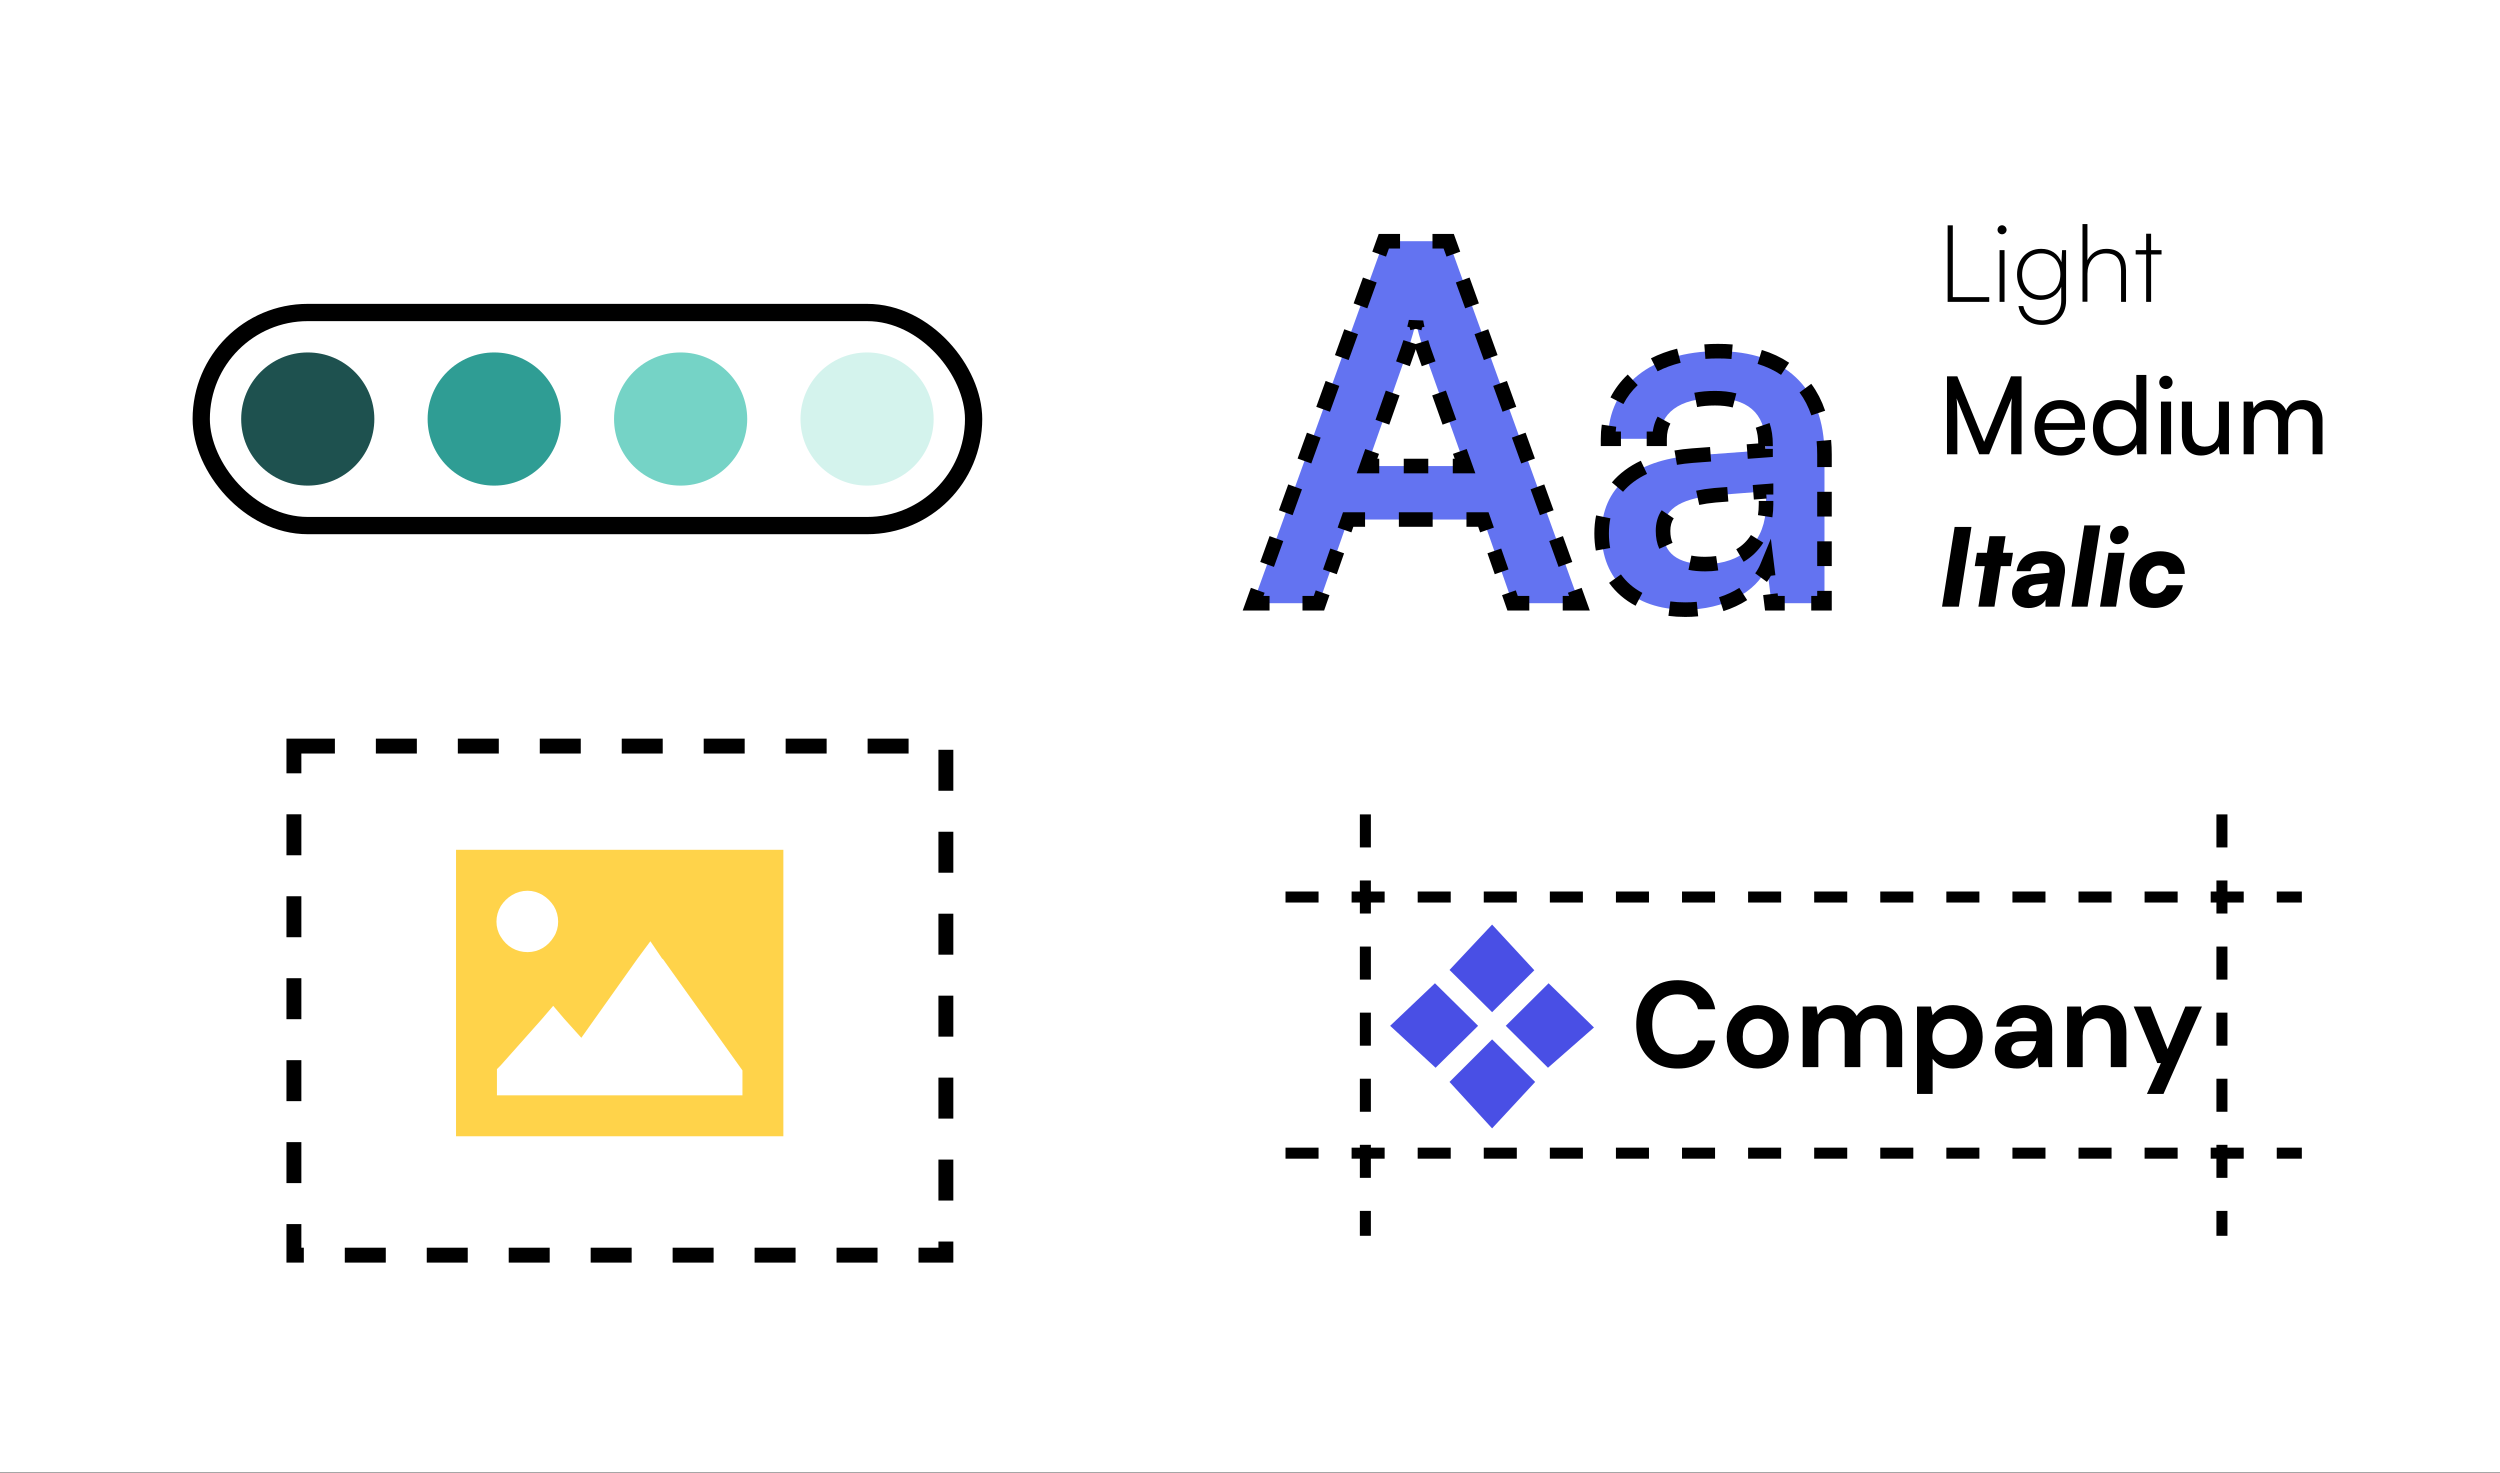
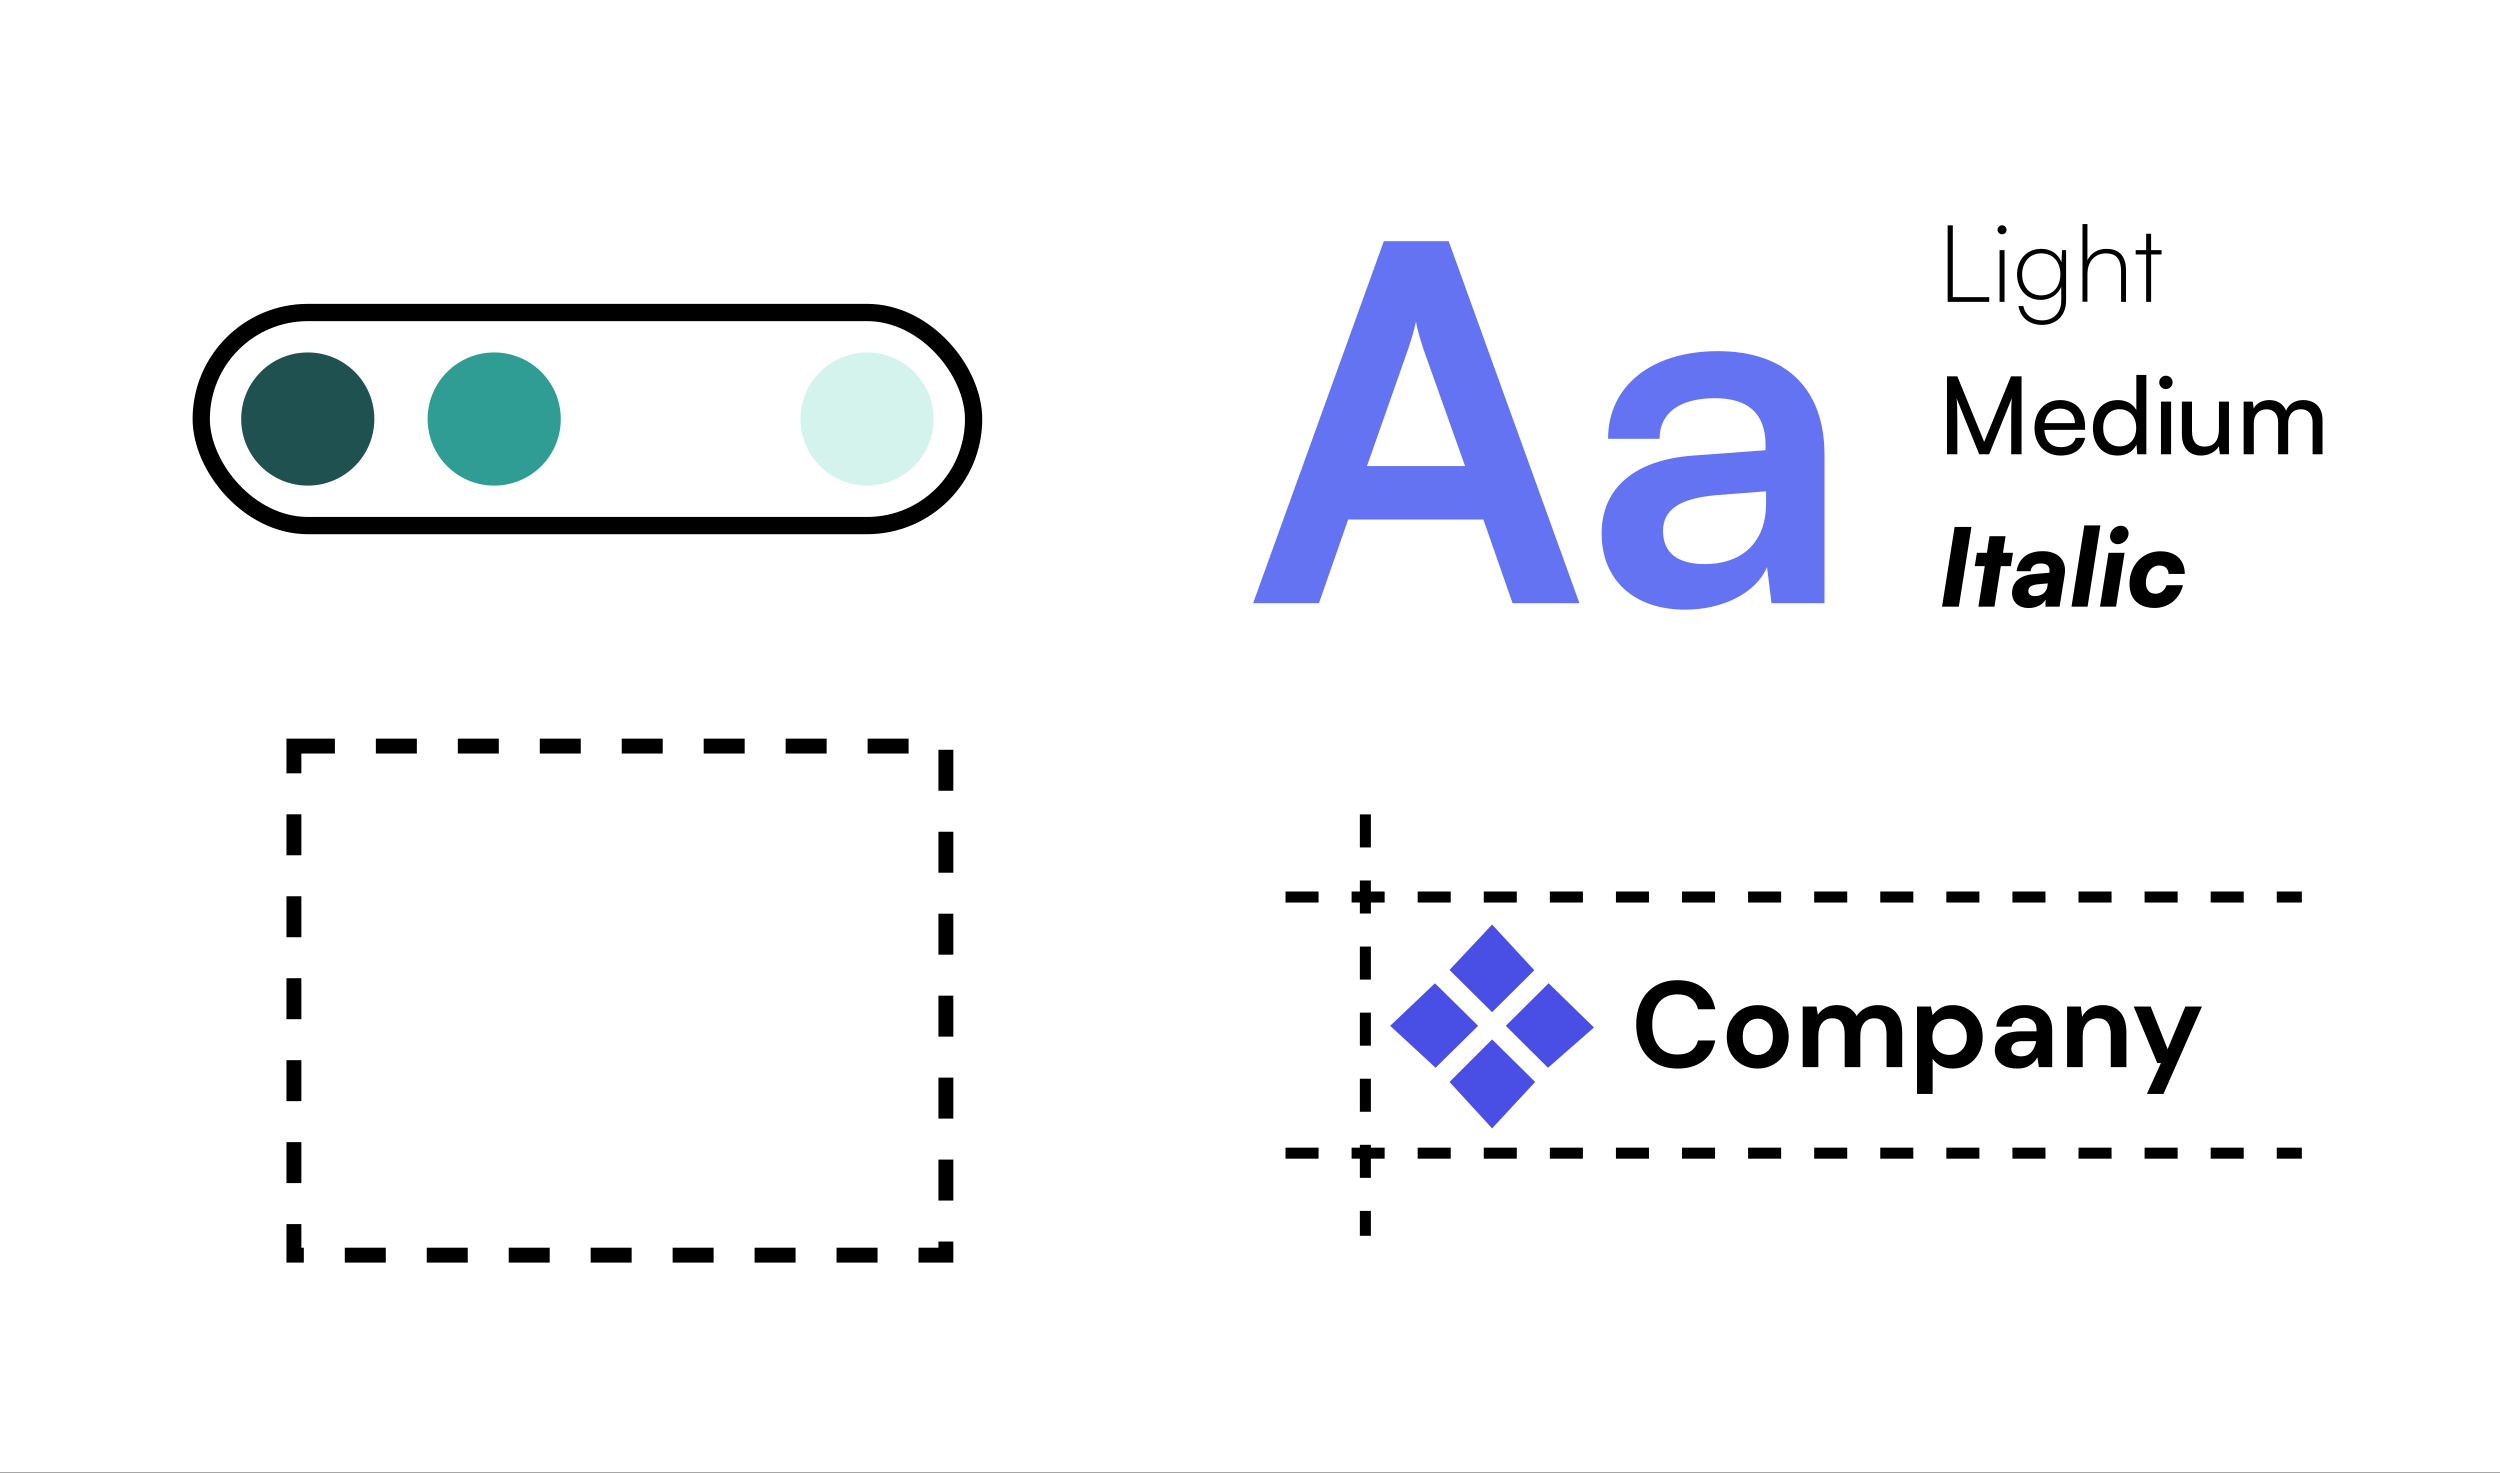
<svg xmlns="http://www.w3.org/2000/svg" width="1200" height="707" viewBox="0 0 1200 707" fill="none">
  <rect x="0" y="0" width="1200" height="707" fill="#333333" stroke="none" />
  <rect width="1200" height="706.818" fill="white" />
  <path d="M617.047 430.571H1104.88" stroke="black" stroke-width="5.288" stroke-dasharray="15.86 15.86" />
  <line x1="655.378" y1="390.909" x2="655.378" y2="593.182" stroke="black" stroke-width="5.288" stroke-dasharray="15.86 15.86" />
-   <line x1="1066.53" y1="390.909" x2="1066.53" y2="593.182" stroke="black" stroke-width="5.288" stroke-dasharray="15.86 15.86" />
  <line x1="617.047" y1="553.521" x2="1104.88" y2="553.521" stroke="black" stroke-width="5.288" stroke-dasharray="15.86 15.86" />
  <path d="M716.206 443.792L736.474 465.717L716.206 485.848L695.77 465.584L716.206 443.792ZM765.105 493.19L743.03 512.524L722.761 492.393L743.331 471.963L765.105 493.19ZM716.206 541.624L695.77 519.333L716.206 498.904L736.876 519.333L716.206 541.624ZM667.273 492.393L688.78 471.963L709.483 492.393L689.081 512.524L667.273 492.393Z" fill="#494FE5" />
  <path d="M805.322 512.911C801.182 512.911 797.627 512.032 794.659 510.275C791.69 508.478 789.406 505.998 787.804 502.834C786.203 499.631 785.402 495.94 785.402 491.761C785.402 487.582 786.203 483.891 787.804 480.688C789.406 477.485 791.69 474.986 794.659 473.189C797.627 471.392 801.182 470.494 805.322 470.494C810.243 470.494 814.266 471.724 817.391 474.185C820.554 476.607 822.527 480.024 823.308 484.438H815.047C814.539 482.211 813.446 480.473 811.766 479.223C810.126 477.935 807.939 477.29 805.205 477.29C801.416 477.29 798.447 478.579 796.299 481.157C794.151 483.735 793.077 487.269 793.077 491.761C793.077 496.253 794.151 499.788 796.299 502.365C798.447 504.904 801.416 506.174 805.205 506.174C807.939 506.174 810.126 505.588 811.766 504.416C813.446 503.205 814.539 501.545 815.047 499.436H823.308C822.527 503.654 820.554 506.955 817.391 509.337C814.266 511.72 810.243 512.911 805.322 512.911ZM843.714 512.911C840.902 512.911 838.363 512.267 836.098 510.978C833.871 509.689 832.094 507.912 830.766 505.646C829.477 503.342 828.833 500.686 828.833 497.678C828.833 494.671 829.497 492.035 830.825 489.769C832.153 487.465 833.93 485.668 836.156 484.379C838.422 483.09 840.961 482.446 843.773 482.446C846.546 482.446 849.046 483.09 851.272 484.379C853.537 485.668 855.314 487.465 856.603 489.769C857.931 492.035 858.595 494.671 858.595 497.678C858.595 500.686 857.931 503.342 856.603 505.646C855.314 507.912 853.537 509.689 851.272 510.978C849.006 512.267 846.487 512.911 843.714 512.911ZM843.714 506.408C845.667 506.408 847.366 505.685 848.811 504.24C850.256 502.756 850.979 500.569 850.979 497.678C850.979 494.788 850.256 492.62 848.811 491.175C847.366 489.691 845.687 488.949 843.773 488.949C841.781 488.949 840.062 489.691 838.617 491.175C837.211 492.62 836.508 494.788 836.508 497.678C836.508 500.569 837.211 502.756 838.617 504.24C840.062 505.685 841.761 506.408 843.714 506.408ZM865.3 512.208V483.149H871.921L872.565 487.074C873.502 485.668 874.733 484.555 876.256 483.735C877.818 482.875 879.615 482.446 881.646 482.446C886.138 482.446 889.321 484.184 891.196 487.66C892.25 486.059 893.656 484.789 895.414 483.852C897.211 482.914 899.164 482.446 901.273 482.446C905.061 482.446 907.971 483.578 910.002 485.844C912.033 488.109 913.049 491.429 913.049 495.804V512.208H905.55V496.507C905.55 494.007 905.061 492.093 904.085 490.765C903.148 489.437 901.683 488.773 899.691 488.773C897.66 488.773 896.019 489.515 894.77 490.999C893.559 492.484 892.953 494.554 892.953 497.21V512.208H885.454V496.507C885.454 494.007 884.966 492.093 883.99 490.765C883.013 489.437 881.509 488.773 879.478 488.773C877.486 488.773 875.865 489.515 874.616 490.999C873.405 492.484 872.799 494.554 872.799 497.21V512.208H865.3ZM920.168 525.097V483.149H926.847L927.668 487.308C928.605 486.02 929.835 484.887 931.359 483.91C932.921 482.934 934.932 482.446 937.393 482.446C940.127 482.446 942.568 483.11 944.716 484.438C946.865 485.766 948.564 487.582 949.814 489.886C951.063 492.191 951.688 494.808 951.688 497.737C951.688 500.666 951.063 503.283 949.814 505.588C948.564 507.853 946.865 509.65 944.716 510.978C942.568 512.267 940.127 512.911 937.393 512.911C935.206 512.911 933.292 512.501 931.652 511.681C930.011 510.861 928.683 509.708 927.668 508.224V525.097H920.168ZM935.811 506.349C938.194 506.349 940.166 505.549 941.729 503.947C943.291 502.346 944.072 500.276 944.072 497.737C944.072 495.198 943.291 493.109 941.729 491.468C940.166 489.828 938.194 489.007 935.811 489.007C933.39 489.007 931.398 489.828 929.835 491.468C928.312 493.07 927.55 495.14 927.55 497.678C927.55 500.217 928.312 502.307 929.835 503.947C931.398 505.549 933.39 506.349 935.811 506.349ZM968.406 512.911C965.906 512.911 963.856 512.52 962.254 511.739C960.653 510.919 959.462 509.845 958.68 508.517C957.899 507.189 957.509 505.724 957.509 504.123C957.509 501.428 958.563 499.241 960.672 497.561C962.781 495.882 965.945 495.042 970.163 495.042H977.545V494.339C977.545 492.347 976.979 490.882 975.846 489.945C974.714 489.007 973.308 488.539 971.628 488.539C970.105 488.539 968.777 488.91 967.644 489.652C966.512 490.355 965.808 491.41 965.535 492.816H958.212C958.407 490.707 959.11 488.871 960.321 487.308C961.571 485.746 963.172 484.555 965.125 483.735C967.078 482.875 969.265 482.446 971.687 482.446C975.827 482.446 979.088 483.481 981.471 485.551C983.853 487.621 985.045 490.55 985.045 494.339V512.208H978.659L977.956 507.521C977.096 509.083 975.885 510.372 974.323 511.388C972.8 512.403 970.827 512.911 968.406 512.911ZM970.105 507.052C972.253 507.052 973.913 506.349 975.085 504.943C976.296 503.537 977.057 501.799 977.37 499.729H970.984C968.992 499.729 967.566 500.1 966.707 500.842C965.848 501.545 965.418 502.424 965.418 503.479C965.418 504.611 965.848 505.49 966.707 506.115C967.566 506.74 968.699 507.052 970.105 507.052ZM992.201 512.208V483.149H998.821L999.407 488.07C1000.31 486.352 1001.59 484.985 1003.27 483.969C1004.99 482.953 1007 482.446 1009.31 482.446C1012.9 482.446 1015.69 483.578 1017.69 485.844C1019.68 488.109 1020.67 491.429 1020.67 495.804V512.208H1013.18V496.507C1013.18 494.007 1012.67 492.093 1011.65 490.765C1010.64 489.437 1009.05 488.773 1006.91 488.773C1004.8 488.773 1003.06 489.515 1001.69 490.999C1000.36 492.484 999.7 494.554 999.7 497.21V512.208H992.201ZM1030.51 525.097L1037.24 510.275H1035.48L1024.18 483.149H1032.32L1040.46 503.596L1048.96 483.149H1056.93L1038.47 525.097H1030.51Z" fill="black" />
  <rect x="141.076" y="358.121" width="312.943" height="244.351" stroke="black" stroke-width="7.152" stroke-dasharray="19.67 19.67" />
-   <path d="M218.891 407.919H376.013V545.402H218.891V407.919ZM318.013 460.396L312.182 451.803L306.045 460.089L279.039 498.142L270.753 488.936L265.536 482.798L260.013 489.243L240.372 511.338L238.531 513.179V515.941V518.396V525.761H245.896H267.991H275.357H285.177H292.542H349.008H356.373V518.396V515.941V513.793L354.839 511.645L318.013 460.089V460.396ZM253.261 457.02C258.478 457.02 263.081 454.258 265.843 449.655C268.605 445.359 268.605 439.528 265.843 434.925C263.081 430.628 258.478 427.56 253.261 427.56C247.737 427.56 243.134 430.628 240.372 434.925C237.61 439.528 237.61 445.359 240.372 449.655C243.134 454.258 247.737 457.02 253.261 457.02Z" fill="#FFD34A" />
  <rect x="96.594" y="150" width="370.739" height="102.273" rx="51.136" stroke="black" stroke-width="8.288" stroke-linecap="round" />
  <circle cx="147.726" cy="201.136" r="31.96" fill="#1E514F" />
  <circle cx="237.218" cy="201.136" r="31.96" fill="#2F9D94" />
-   <circle cx="326.702" cy="201.136" r="31.96" fill="#75D3C6" />
  <circle cx="416.195" cy="201.136" r="31.96" fill="#D4F3ED" />
  <mask id="path-15-outside-1_8672_180433" maskUnits="userSpaceOnUse" x="595.867" y="111.545" width="284" height="185" fill="black">
    <rect fill="white" x="595.867" y="111.545" width="284" height="185" />
    <path d="M633.096 289.545H601.482L664.235 115.785H695.375L758.128 289.545H726.038L712.014 249.374H647.121L633.096 289.545ZM675.883 167.604L656.154 223.702H703.219L683.252 167.604C681.826 163.087 680.162 157.858 679.686 154.292C678.973 157.62 677.547 162.85 675.883 167.604ZM808.956 292.636C783.997 292.636 768.784 278.136 768.784 256.029C768.784 234.398 784.472 220.849 812.284 218.71L847.464 216.095V213.48C847.464 197.554 837.955 191.136 823.218 191.136C806.103 191.136 796.595 198.267 796.595 210.628H771.874C771.874 185.194 792.792 168.555 824.644 168.555C856.259 168.555 875.75 185.669 875.75 218.235V289.545H850.316L848.177 272.193C843.185 284.316 827.259 292.636 808.956 292.636ZM818.464 270.767C836.292 270.767 847.701 260.07 847.701 242.005V235.825L823.218 237.726C805.152 239.39 798.259 245.333 798.259 254.841C798.259 265.537 805.39 270.767 818.464 270.767Z" />
  </mask>
-   <path d="M633.096 289.545H601.482L664.235 115.785H695.375L758.128 289.545H726.038L712.014 249.374H647.121L633.096 289.545ZM675.883 167.604L656.154 223.702H703.219L683.252 167.604C681.826 163.087 680.162 157.858 679.686 154.292C678.973 157.62 677.547 162.85 675.883 167.604ZM808.956 292.636C783.997 292.636 768.784 278.136 768.784 256.029C768.784 234.398 784.472 220.849 812.284 218.71L847.464 216.095V213.48C847.464 197.554 837.955 191.136 823.218 191.136C806.103 191.136 796.595 198.267 796.595 210.628H771.874C771.874 185.194 792.792 168.555 824.644 168.555C856.259 168.555 875.75 185.669 875.75 218.235V289.545H850.316L848.177 272.193C843.185 284.316 827.259 292.636 808.956 292.636ZM818.464 270.767C836.292 270.767 847.701 260.07 847.701 242.005V235.825L823.218 237.726C805.152 239.39 798.259 245.333 798.259 254.841C798.259 265.537 805.39 270.767 818.464 270.767Z" fill="#6373F1" />
-   <path d="M633.096 289.545V291.294H634.338L634.747 290.122L633.096 289.545ZM601.482 289.545L599.838 288.952L598.992 291.294H601.482V289.545ZM664.235 115.785V114.036H663.008L662.591 115.191L664.235 115.785ZM695.375 115.785L697.019 115.191L696.602 114.036H695.375V115.785ZM758.128 289.545V291.294H760.618L759.773 288.952L758.128 289.545ZM726.038 289.545L724.388 290.122L724.797 291.294H726.038V289.545ZM712.014 249.374L713.664 248.797L713.255 247.625H712.014V249.374ZM647.121 249.374V247.625H645.879L645.47 248.797L647.121 249.374ZM675.883 167.604L677.532 168.184L677.533 168.181L675.883 167.604ZM656.154 223.702L654.504 223.122L653.685 225.45H656.154V223.702ZM703.219 223.702V225.45H705.697L704.866 223.115L703.219 223.702ZM683.252 167.604L681.585 168.13L681.594 168.16L681.605 168.19L683.252 167.604ZM679.686 154.292L681.419 154.061L677.977 153.926L679.686 154.292ZM633.096 289.545V287.797H625.193V289.545V291.294H633.096V289.545ZM609.386 289.545V287.797H601.482V289.545V291.294H609.386V289.545ZM601.482 289.545L603.126 290.139L605.367 283.934L603.723 283.34L602.079 282.746L599.838 288.952L601.482 289.545ZM608.206 270.928L609.85 271.522L614.332 259.111L612.688 258.517L611.044 257.923L606.561 270.334L608.206 270.928ZM617.17 246.105L618.815 246.699L623.297 234.288L621.653 233.694L620.008 233.1L615.526 245.511L617.17 246.105ZM626.135 221.282L627.779 221.876L632.262 209.465L630.618 208.871L628.973 208.277L624.491 220.688L626.135 221.282ZM635.1 196.459L636.744 197.053L641.227 184.642L639.582 184.048L637.938 183.454L633.456 195.865L635.1 196.459ZM644.065 171.636L645.709 172.23L650.191 159.819L648.547 159.225L646.903 158.631L642.42 171.042L644.065 171.636ZM653.029 146.813L654.674 147.407L659.156 134.996L657.512 134.402L655.868 133.808L651.385 146.219L653.029 146.813ZM661.994 121.99L663.639 122.584L665.88 116.378L664.235 115.785L662.591 115.191L660.35 121.396L661.994 121.99ZM664.235 115.785V117.533H672.02V115.785V114.036H664.235V115.785ZM687.59 115.785V117.533H695.375V115.785V114.036H687.59V115.785ZM695.375 115.785L693.73 116.378L695.971 122.584L697.616 121.99L699.26 121.396L697.019 115.191L695.375 115.785ZM702.098 134.402L700.454 134.996L704.936 147.407L706.581 146.813L708.225 146.219L703.743 133.808L702.098 134.402ZM711.063 159.225L709.419 159.819L713.901 172.23L715.545 171.636L717.19 171.042L712.707 158.631L711.063 159.225ZM720.028 184.048L718.383 184.642L722.866 197.053L724.51 196.459L726.155 195.865L721.672 183.454L720.028 184.048ZM728.993 208.871L727.348 209.465L731.831 221.876L733.475 221.282L735.119 220.688L730.637 208.277L728.993 208.871ZM737.957 233.694L736.313 234.288L740.795 246.699L742.44 246.105L744.084 245.511L739.602 233.1L737.957 233.694ZM746.922 258.517L745.278 259.111L749.76 271.522L751.405 270.928L753.049 270.334L748.567 257.923L746.922 258.517ZM755.887 283.34L754.243 283.934L756.484 290.139L758.128 289.545L759.773 288.952L757.531 282.746L755.887 283.34ZM758.128 289.545V287.797H750.106V289.545V291.294H758.128V289.545ZM734.061 289.545V287.797H726.038V289.545V291.294H734.061V289.545ZM726.038 289.545L727.689 288.969L725.936 283.948L724.285 284.524L722.635 285.1L724.388 290.122L726.038 289.545ZM720.779 274.481L722.43 273.905L718.924 263.862L717.273 264.438L715.622 265.014L719.128 275.057L720.779 274.481ZM713.767 254.395L715.417 253.819L713.664 248.797L712.014 249.374L710.363 249.95L712.116 254.971L713.767 254.395ZM712.014 249.374V247.625H703.902V249.374V251.122H712.014V249.374ZM687.679 249.374V247.625H671.456V249.374V251.122H687.679V249.374ZM655.232 249.374V247.625H647.121V249.374V251.122H655.232V249.374ZM647.121 249.374L645.47 248.797L643.717 253.819L645.368 254.395L647.018 254.971L648.772 249.95L647.121 249.374ZM641.862 264.438L640.211 263.862L636.705 273.905L638.356 274.481L640.006 275.057L643.512 265.014L641.862 264.438ZM634.849 284.524L633.199 283.948L631.446 288.969L633.096 289.545L634.747 290.122L636.5 285.1L634.849 284.524ZM675.883 167.604L674.234 167.024L671.767 174.036L673.417 174.616L675.066 175.196L677.532 168.184L675.883 167.604ZM668.484 188.641L666.835 188.06L661.903 202.085L663.552 202.665L665.201 203.245L670.134 189.221L668.484 188.641ZM658.62 216.689L656.97 216.109L654.504 223.122L656.154 223.702L657.803 224.282L660.269 217.27L658.62 216.689ZM656.154 223.702V225.45H662.037V223.702V221.953H656.154V223.702ZM673.803 223.702V225.45H685.569V223.702V221.953H673.803V223.702ZM697.336 223.702V225.45H703.219V223.702V221.953H697.336V223.702ZM703.219 223.702L704.866 223.115L702.37 216.103L700.723 216.689L699.076 217.276L701.572 224.288L703.219 223.702ZM695.731 202.665L697.378 202.079L692.386 188.054L690.739 188.641L689.092 189.227L694.084 203.251L695.731 202.665ZM685.748 174.616L687.395 174.03L684.899 167.018L683.252 167.604L681.605 168.19L684.101 175.202L685.748 174.616ZM683.252 167.604L684.919 167.077C684.581 166.008 684.233 164.907 683.89 163.797L682.219 164.313L680.549 164.829C680.896 165.951 681.248 167.065 681.585 168.13L683.252 167.604ZM680.346 157.676L682.046 157.268C681.76 156.076 681.543 154.993 681.419 154.061L679.686 154.292L677.953 154.524C678.099 155.616 678.344 156.825 678.645 158.083L680.346 157.676ZM679.686 154.292L677.977 153.926C677.773 154.877 677.507 155.996 677.191 157.224L678.884 157.66L680.578 158.096C680.903 156.831 681.18 155.665 681.396 154.659L679.686 154.292ZM676.975 164.318L675.308 163.791C674.964 164.877 674.604 165.965 674.233 167.026L675.883 167.604L677.533 168.181C677.918 167.083 678.289 165.961 678.642 164.844L676.975 164.318ZM633.096 289.545V293.042H635.579L636.398 290.698L633.096 289.545ZM601.482 289.545L598.193 288.358L596.501 293.042H601.482V289.545ZM664.235 115.785V112.288H661.781L660.947 114.597L664.235 115.785ZM695.375 115.785L698.663 114.597L697.829 112.288H695.375V115.785ZM758.128 289.545V293.042H763.109L761.417 288.358L758.128 289.545ZM726.038 289.545L722.737 290.698L723.555 293.042H726.038V289.545ZM712.014 249.374L715.315 248.221L714.497 245.877H712.014V249.374ZM647.121 249.374V245.877H644.638L643.82 248.221L647.121 249.374ZM675.883 167.604L679.182 168.764L679.183 168.759L675.883 167.604ZM656.154 223.702L652.855 222.542L651.217 227.198H656.154V223.702ZM703.219 223.702V227.198H708.175L706.513 222.529L703.219 223.702ZM683.252 167.604L679.917 168.657L679.936 168.717L679.958 168.776L683.252 167.604ZM679.686 154.292L683.152 153.83L676.267 153.56L679.686 154.292ZM633.096 289.545V286.049H625.193V289.545V293.042H633.096V289.545ZM609.386 289.545V286.049H601.482V289.545V293.042H609.386V289.545ZM601.482 289.545L604.771 290.733L607.012 284.527L603.723 283.34L600.434 282.152L598.193 288.358L601.482 289.545ZM608.206 270.928L611.494 272.116L615.977 259.704L612.688 258.517L609.399 257.329L604.917 269.74L608.206 270.928ZM617.17 246.105L620.459 247.293L624.941 234.881L621.653 233.694L618.364 232.506L613.882 244.917L617.17 246.105ZM626.135 221.282L629.424 222.47L633.906 210.058L630.618 208.871L627.329 207.683L622.846 220.095L626.135 221.282ZM635.1 196.459L638.389 197.647L642.871 185.235L639.582 184.048L636.294 182.86L631.811 195.272L635.1 196.459ZM644.065 171.636L647.353 172.824L651.836 160.413L648.547 159.225L645.258 158.037L640.776 170.449L644.065 171.636ZM653.029 146.813L656.318 148.001L660.801 135.59L657.512 134.402L654.223 133.214L649.741 145.626L653.029 146.813ZM661.994 121.99L665.283 123.178L667.524 116.972L664.235 115.785L660.947 114.597L658.706 120.803L661.994 121.99ZM664.235 115.785V119.281H672.02V115.785V112.288H664.235V115.785ZM687.59 115.785V119.281H695.375V115.785V112.288H687.59V115.785ZM695.375 115.785L692.086 116.972L694.327 123.178L697.616 121.99L700.905 120.803L698.663 114.597L695.375 115.785ZM702.098 134.402L698.809 135.59L703.292 148.001L706.581 146.813L709.869 145.626L705.387 133.214L702.098 134.402ZM711.063 159.225L707.774 160.413L712.257 172.824L715.545 171.636L718.834 170.449L714.352 158.037L711.063 159.225ZM720.028 184.048L716.739 185.235L721.221 197.647L724.51 196.459L727.799 195.272L723.316 182.86L720.028 184.048ZM728.993 208.871L725.704 210.058L730.186 222.47L733.475 221.282L736.764 220.095L732.281 207.683L728.993 208.871ZM737.957 233.694L734.669 234.881L739.151 247.293L742.44 246.105L745.728 244.917L741.246 232.506L737.957 233.694ZM746.922 258.517L743.633 259.704L748.116 272.116L751.405 270.928L754.693 269.74L750.211 257.329L746.922 258.517ZM755.887 283.34L752.598 284.527L754.839 290.733L758.128 289.545L761.417 288.358L759.176 282.152L755.887 283.34ZM758.128 289.545V286.049H750.106V289.545V293.042H758.128V289.545ZM734.061 289.545V286.049H726.038V289.545V293.042H734.061V289.545ZM726.038 289.545L729.339 288.393L727.586 283.371L724.285 284.524L720.984 285.676L722.737 290.698L726.038 289.545ZM720.779 274.481L724.08 273.328L720.574 263.286L717.273 264.438L713.972 265.591L717.478 275.633L720.779 274.481ZM713.767 254.395L717.068 253.243L715.315 248.221L712.014 249.374L708.713 250.526L710.466 255.548L713.767 254.395ZM712.014 249.374V245.877H703.902V249.374V252.87H712.014V249.374ZM687.679 249.374V245.877H671.456V249.374V252.87H687.679V249.374ZM655.232 249.374V245.877H647.121V249.374V252.87H655.232V249.374ZM647.121 249.374L643.82 248.221L642.067 253.243L645.368 254.395L648.669 255.548L650.422 250.526L647.121 249.374ZM641.862 264.438L638.56 263.286L635.054 273.328L638.356 274.481L641.657 275.633L645.163 265.591L641.862 264.438ZM634.849 284.524L631.548 283.371L629.795 288.393L633.096 289.545L636.398 290.698L638.151 285.676L634.849 284.524ZM675.883 167.604L672.584 166.444L670.118 173.456L673.417 174.616L676.715 175.776L679.182 168.764L675.883 167.604ZM668.484 188.641L665.186 187.48L660.254 201.505L663.552 202.665L666.851 203.825L671.783 189.801L668.484 188.641ZM658.62 216.689L655.321 215.529L652.855 222.542L656.154 223.702L659.452 224.862L661.918 217.85L658.62 216.689ZM656.154 223.702V227.198H662.037V223.702V220.205H656.154V223.702ZM673.803 223.702V227.198H685.569V223.702V220.205H673.803V223.702ZM697.336 223.702V227.198H703.219V223.702V220.205H697.336V223.702ZM703.219 223.702L706.513 222.529L704.017 215.517L700.723 216.689L697.429 217.862L699.925 224.874L703.219 223.702ZM695.731 202.665L699.025 201.492L694.034 187.468L690.739 188.641L687.445 189.813L692.437 203.838L695.731 202.665ZM685.748 174.616L689.042 173.444L686.546 166.431L683.252 167.604L679.958 168.776L682.453 175.789L685.748 174.616ZM683.252 167.604L686.586 166.551C686.248 165.48 685.901 164.384 685.56 163.281L682.219 164.313L678.879 165.346C679.227 166.474 679.581 167.593 679.917 168.657L683.252 167.604ZM680.346 157.676L683.746 156.861C683.468 155.701 683.266 154.681 683.152 153.83L679.686 154.292L676.22 154.755C676.377 155.927 676.636 157.199 676.945 158.491L680.346 157.676ZM679.686 154.292L676.267 153.56C676.069 154.483 675.81 155.578 675.498 156.789L678.884 157.66L682.271 158.532C682.601 157.249 682.884 156.059 683.105 155.025L679.686 154.292ZM676.975 164.318L673.641 163.264C673.302 164.335 672.948 165.406 672.583 166.449L675.883 167.604L679.183 168.759C679.574 167.641 679.951 166.503 680.309 165.371L676.975 164.318ZM812.284 218.71L812.154 216.966L812.149 216.967L812.284 218.71ZM847.464 216.095L847.593 217.839L849.212 217.718V216.095H847.464ZM796.595 210.628V212.376H798.343V210.628H796.595ZM771.874 210.628H770.126V212.376H771.874V210.628ZM875.75 289.545V291.294H877.499V289.545H875.75ZM850.316 289.545L848.581 289.759L848.77 291.294H850.316V289.545ZM848.177 272.193L849.912 271.979L849.097 265.367L846.56 271.527L848.177 272.193ZM847.701 235.825H849.45V233.935L847.566 234.081L847.701 235.825ZM823.218 237.726L823.083 235.983L823.07 235.984L823.058 235.985L823.218 237.726ZM808.956 292.636V290.887C806.362 290.887 803.885 290.726 801.529 290.415L801.3 292.148L801.07 293.881C803.587 294.214 806.218 294.384 808.956 294.384V292.636ZM786.71 287.679L787.525 286.133C783.045 283.772 779.387 280.593 776.629 276.727L775.206 277.743L773.783 278.758C776.871 283.087 780.954 286.622 785.895 289.226L786.71 287.679ZM769.435 263.665L771.156 263.36C770.744 261.039 770.532 258.592 770.532 256.029H768.784H767.036C767.036 258.785 767.264 261.437 767.713 263.971L769.435 263.665ZM768.784 256.029H770.532C770.532 253.353 770.782 250.82 771.27 248.433L769.557 248.083L767.844 247.733C767.306 250.366 767.036 253.135 767.036 256.029H768.784ZM776.381 233.809L777.718 234.936C780.786 231.299 784.833 228.258 789.837 225.897L789.091 224.316L788.344 222.735C782.948 225.282 778.478 228.612 775.045 232.682L776.381 233.809ZM804.346 219.684L804.644 221.407C807.109 220.981 809.702 220.662 812.418 220.453L812.284 218.71L812.149 216.967C809.332 217.184 806.63 217.516 804.049 217.961L804.346 219.684ZM812.284 218.71L812.413 220.453L821.208 219.8L821.079 218.056L820.949 216.313L812.154 216.966L812.284 218.71ZM838.669 216.749L838.798 218.492L847.593 217.839L847.464 216.095L847.334 214.352L838.539 215.005L838.669 216.749ZM847.464 216.095H849.212V215.442H847.464H845.715V216.095H847.464ZM847.464 214.134H849.212V213.48H847.464H845.715V214.134H847.464ZM847.464 213.48H849.212C849.212 209.763 848.715 206.478 847.737 203.616L846.083 204.181L844.428 204.747C845.259 207.177 845.715 210.069 845.715 213.48H847.464ZM832.575 192.211L833.015 190.519C830.039 189.744 826.75 189.388 823.218 189.388V191.136V192.885C826.523 192.885 829.507 193.219 832.135 193.903L832.575 192.211ZM823.218 191.136V189.388C819.726 189.388 816.513 189.677 813.602 190.249L813.939 191.965L814.276 193.68C816.932 193.158 819.915 192.885 823.218 192.885V191.136ZM798.718 201.646L797.183 200.809C795.623 203.671 794.847 206.973 794.847 210.628H796.595H798.343C798.343 207.475 799.01 204.763 800.253 202.483L798.718 201.646ZM796.595 210.628V208.88H790.415V210.628V212.376H796.595V210.628ZM778.054 210.628V208.88H771.874V210.628V212.376H778.054V210.628ZM771.874 210.628H773.622C773.622 208.544 773.768 206.527 774.053 204.581L772.323 204.328L770.593 204.075C770.283 206.195 770.126 208.381 770.126 210.628H771.874ZM776.128 192.343L777.681 193.145C779.513 189.595 781.94 186.393 784.91 183.585L783.709 182.315L782.508 181.044C779.261 184.114 776.592 187.63 774.574 191.542L776.128 192.343ZM794.04 175.114L794.833 176.673C798.285 174.917 802.116 173.494 806.291 172.442L805.864 170.746L805.437 169.051C801.029 170.161 796.95 171.672 793.248 173.556L794.04 175.114ZM818.328 168.781L818.456 170.525C820.465 170.378 822.529 170.303 824.644 170.303V168.555V166.806C822.447 166.806 820.298 166.884 818.201 167.037L818.328 168.781ZM824.644 168.555V170.303C826.917 170.303 829.121 170.393 831.256 170.572L831.402 168.83L831.548 167.088C829.312 166.9 827.009 166.806 824.644 166.806V168.555ZM844.66 171.316L844.145 172.987C848.504 174.33 852.424 176.168 855.876 178.484L856.85 177.032L857.824 175.58C854.063 173.058 849.829 171.08 845.175 169.646L844.66 171.316ZM866.592 186.305L865.187 187.346C867.655 190.677 869.642 194.502 871.1 198.825L872.756 198.266L874.413 197.707C872.846 193.062 870.696 188.907 867.997 185.264L866.592 186.305ZM875.453 211.477L873.712 211.635C873.904 213.753 874.002 215.952 874.002 218.235H875.75H877.499C877.499 215.853 877.396 213.547 877.194 211.319L875.453 211.477ZM875.75 218.235H874.002V224.177H875.75H877.499V218.235H875.75ZM875.75 236.062H874.002V247.947H875.75H877.499V236.062H875.75ZM875.75 259.833H874.002V271.718H875.75H877.499V259.833H875.75ZM875.75 283.603H874.002V289.545H875.75H877.499V283.603H875.75ZM875.75 289.545V287.797H869.392V289.545V291.294H875.75V289.545ZM856.675 289.545V287.797H850.316V289.545V291.294H856.675V289.545ZM850.316 289.545L852.051 289.331L851.516 284.993L849.781 285.207L848.046 285.421L848.581 289.759L850.316 289.545ZM848.712 276.531L850.447 276.317L849.912 271.979L848.177 272.193L846.442 272.407L846.976 276.745L848.712 276.531ZM848.177 272.193L846.56 271.527C845.887 273.163 844.993 274.733 843.899 276.224L845.308 277.259L846.718 278.293C847.968 276.589 849.005 274.773 849.793 272.859L848.177 272.193ZM836.756 285.107L835.81 283.636C832.833 285.55 829.412 287.146 825.665 288.349L826.199 290.014L826.734 291.678C830.744 290.391 834.446 288.67 837.701 286.578L836.756 285.107ZM814.785 292.351L814.613 290.611C812.762 290.793 810.873 290.887 808.956 290.887V292.636V294.384C810.987 294.384 812.991 294.284 814.956 294.091L814.785 292.351ZM818.464 270.767V269.019C815.87 269.019 813.554 268.805 811.517 268.389L811.167 270.102L810.818 271.815C813.129 272.287 815.684 272.515 818.464 272.515V270.767ZM799.643 261.99L801.236 261.27C800.442 259.511 800.007 257.384 800.007 254.841H798.259H796.511C796.511 257.779 797.013 260.415 798.05 262.71L799.643 261.99ZM798.259 254.841H800.007C800.007 252.09 800.639 249.779 801.947 247.838L800.497 246.861L799.047 245.884C797.279 248.508 796.511 251.532 796.511 254.841H798.259ZM814.892 238.955L815.262 240.664C817.642 240.149 820.338 239.747 823.378 239.467L823.218 237.726L823.058 235.985C819.905 236.276 817.065 236.696 814.522 237.246L814.892 238.955ZM823.218 237.726L823.353 239.469L829.474 238.994L829.339 237.251L829.203 235.508L823.083 235.983L823.218 237.726ZM841.58 236.3L841.716 238.043L847.837 237.568L847.701 235.825L847.566 234.081L841.445 234.557L841.58 236.3ZM847.701 235.825H845.953V237.37H847.701H849.45V235.825H847.701ZM847.701 240.46H845.953V242.005H847.701H849.45V240.46H847.701ZM847.701 242.005H845.953C845.953 243.945 845.816 245.787 845.551 247.528L847.279 247.791L849.008 248.054C849.301 246.128 849.45 244.11 849.45 242.005H847.701ZM843.406 258.644L841.923 257.719C840.001 260.801 837.428 263.296 834.282 265.152L835.171 266.657L836.059 268.163C839.682 266.026 842.665 263.135 844.889 259.569L843.406 258.644ZM824.251 270.362L824 268.632C822.246 268.887 820.398 269.019 818.464 269.019V270.767V272.515C820.556 272.515 822.572 272.373 824.503 272.092L824.251 270.362ZM812.284 218.71L812.024 215.223L812.015 215.224L812.284 218.71ZM847.464 216.095L847.723 219.582L850.96 219.342V216.095H847.464ZM796.595 210.628V214.125H800.092V210.628H796.595ZM771.874 210.628H768.377V214.125H771.874V210.628ZM875.75 289.545V293.042H879.247V289.545H875.75ZM850.316 289.545L846.846 289.973L847.224 293.042H850.316V289.545ZM848.177 272.193L851.647 271.765L850.017 258.541L844.943 270.862L848.177 272.193ZM847.701 235.825H851.198V232.046L847.431 232.338L847.701 235.825ZM823.218 237.726L822.947 234.24L822.922 234.242L822.897 234.244L823.218 237.726ZM808.956 292.636V289.139C806.435 289.139 804.034 288.982 801.758 288.681L801.3 292.148L800.841 295.614C803.438 295.958 806.146 296.132 808.956 296.132V292.636ZM786.71 287.679L788.34 284.586C784.09 282.346 780.644 279.345 778.052 275.712L775.206 277.743L772.359 279.774C775.614 284.335 779.908 288.047 785.08 290.773L786.71 287.679ZM769.435 263.665L772.878 263.054C772.485 260.84 772.281 258.496 772.281 256.029H768.784H765.287C765.287 258.882 765.523 261.636 765.992 264.276L769.435 263.665ZM768.784 256.029H772.281C772.281 253.462 772.52 251.046 772.983 248.783L769.557 248.083L766.131 247.383C765.568 250.14 765.287 253.026 765.287 256.029H768.784ZM776.381 233.809L779.054 236.064C781.94 232.642 785.775 229.747 790.583 227.479L789.091 224.316L787.598 221.154C782.006 223.793 777.324 227.268 773.708 231.555L776.381 233.809ZM804.346 219.684L804.941 223.13C807.349 222.714 809.886 222.401 812.552 222.196L812.284 218.71L812.015 215.224C809.147 215.444 806.391 215.783 803.752 216.238L804.346 219.684ZM812.284 218.71L812.543 222.197L821.338 221.543L821.079 218.056L820.819 214.569L812.024 215.223L812.284 218.71ZM838.669 216.749L838.928 220.236L847.723 219.582L847.464 216.095L847.204 212.608L838.409 213.262L838.669 216.749ZM847.464 216.095H850.96V215.442H847.464H843.967V216.095H847.464ZM847.464 214.134H850.96V213.48H847.464H843.967V214.134H847.464ZM847.464 213.48H850.96C850.96 209.61 850.444 206.129 849.391 203.05L846.083 204.181L842.774 205.312C843.531 207.527 843.967 210.222 843.967 213.48H847.464ZM832.575 192.211L833.456 188.827C830.305 188.007 826.863 187.64 823.218 187.64V191.136V194.633C826.409 194.633 829.241 194.956 831.695 195.595L832.575 192.211ZM823.218 191.136V187.64C819.631 187.64 816.304 187.936 813.264 188.534L813.939 191.965L814.614 195.396C817.141 194.899 820.009 194.633 823.218 194.633V191.136ZM798.718 201.646L795.649 199.972C793.929 203.125 793.099 206.722 793.099 210.628H796.595H800.092C800.092 207.726 800.703 205.31 801.788 203.321L798.718 201.646ZM796.595 210.628V207.131H790.415V210.628V214.125H796.595V210.628ZM778.054 210.628V207.131H771.874V210.628V214.125H778.054V210.628ZM771.874 210.628H775.371C775.371 208.626 775.511 206.694 775.783 204.834L772.323 204.328L768.863 203.823C768.54 206.029 768.377 208.299 768.377 210.628H771.874ZM776.128 192.343L779.235 193.947C780.973 190.578 783.279 187.533 786.111 184.855L783.709 182.315L781.306 179.774C777.922 182.974 775.132 186.648 773.02 190.74L776.128 192.343ZM794.04 175.114L795.626 178.231C798.952 176.539 802.659 175.16 806.719 174.137L805.864 170.746L805.01 167.356C800.486 168.495 796.283 170.05 792.455 171.998L794.04 175.114ZM818.328 168.781L818.583 172.268C820.549 172.125 822.57 172.051 824.644 172.051V168.555V165.058C822.405 165.058 820.214 165.137 818.073 165.294L818.328 168.781ZM824.644 168.555V172.051C826.871 172.051 829.026 172.14 831.109 172.315L831.402 168.83L831.695 165.346C829.407 165.154 827.055 165.058 824.644 165.058V168.555ZM844.66 171.316L843.63 174.658C847.842 175.955 851.604 177.724 854.903 179.936L856.85 177.032L858.798 174.128C854.883 171.502 850.492 169.454 845.689 167.975L844.66 171.316ZM866.592 186.305L863.783 188.387C866.135 191.561 868.039 195.222 869.443 199.384L872.756 198.266L876.07 197.148C874.448 192.341 872.216 188.022 869.402 184.224L866.592 186.305ZM875.453 211.477L871.971 211.793C872.158 213.855 872.254 216.002 872.254 218.235H875.75H879.247C879.247 215.803 879.143 213.444 878.935 211.161L875.453 211.477ZM875.75 218.235H872.254V224.177H875.75H879.247V218.235H875.75ZM875.75 236.062H872.254V247.947H875.75H879.247V236.062H875.75ZM875.75 259.833H872.254V271.718H875.75H879.247V259.833H875.75ZM875.75 283.603H872.254V289.545H875.75H879.247V283.603H875.75ZM875.75 289.545V286.049H869.392V289.545V293.042H875.75V289.545ZM856.675 289.545V286.049H850.316V289.545V293.042H856.675V289.545ZM850.316 289.545L853.786 289.118L853.252 284.779L849.781 285.207L846.311 285.635L846.846 289.973L850.316 289.545ZM848.712 276.531L852.182 276.103L851.647 271.765L848.177 272.193L844.706 272.621L845.241 276.959L848.712 276.531ZM848.177 272.193L844.943 270.862C844.328 272.357 843.506 273.805 842.489 275.19L845.308 277.259L848.127 279.328C849.456 277.518 850.564 275.578 851.41 273.524L848.177 272.193ZM836.756 285.107L834.865 282.166C832.027 283.99 828.746 285.524 825.13 286.684L826.199 290.014L827.268 293.343C831.41 292.013 835.252 290.23 838.646 288.048L836.756 285.107ZM814.785 292.351L814.442 288.871C812.648 289.048 810.816 289.139 808.956 289.139V292.636V296.132C811.044 296.132 813.105 296.03 815.128 295.831L814.785 292.351ZM818.464 270.767V267.27C815.963 267.27 813.767 267.064 811.866 266.676L811.167 270.102L810.468 273.528C812.916 274.028 815.591 274.264 818.464 274.264V270.767ZM799.643 261.99L802.83 260.549C802.156 259.059 801.756 257.186 801.756 254.841H798.259H794.762C794.762 257.977 795.298 260.867 796.457 263.43L799.643 261.99ZM798.259 254.841H801.756C801.756 252.369 802.319 250.415 803.397 248.815L800.497 246.861L797.597 244.907C795.599 247.872 794.762 251.254 794.762 254.841H798.259ZM814.892 238.955L815.632 242.373C817.93 241.875 820.555 241.483 823.539 241.208L823.218 237.726L822.897 234.244C819.688 234.54 816.777 234.969 814.152 235.538L814.892 238.955ZM823.218 237.726L823.489 241.212L829.61 240.737L829.339 237.251L829.068 233.765L822.947 234.24L823.218 237.726ZM841.58 236.3L841.851 239.786L847.972 239.311L847.701 235.825L847.431 232.338L841.31 232.814L841.58 236.3ZM847.701 235.825H844.205V237.37H847.701H851.198V235.825H847.701ZM847.701 240.46H844.205V242.005H847.701H851.198V240.46H847.701ZM847.701 242.005H844.205C844.205 243.863 844.073 245.617 843.822 247.265L847.279 247.791L850.736 248.317C851.043 246.299 851.198 244.192 851.198 242.005H847.701ZM843.406 258.644L840.439 256.794C838.668 259.633 836.301 261.931 833.394 263.646L835.171 266.657L836.947 269.669C840.808 267.392 843.998 264.303 846.373 260.494L843.406 258.644ZM824.251 270.362L823.748 266.902C822.082 267.144 820.32 267.27 818.464 267.27V270.767V274.264C820.635 274.264 822.735 274.116 824.755 273.823L824.251 270.362Z" fill="black" mask="url(#path-15-outside-1_8672_180433)" />
+   <path d="M633.096 289.545H601.482L664.235 115.785H695.375L758.128 289.545H726.038L712.014 249.374H647.121L633.096 289.545ZM675.883 167.604L656.154 223.702H703.219L683.252 167.604C681.826 163.087 680.162 157.858 679.686 154.292C678.973 157.62 677.547 162.85 675.883 167.604M808.956 292.636C783.997 292.636 768.784 278.136 768.784 256.029C768.784 234.398 784.472 220.849 812.284 218.71L847.464 216.095V213.48C847.464 197.554 837.955 191.136 823.218 191.136C806.103 191.136 796.595 198.267 796.595 210.628H771.874C771.874 185.194 792.792 168.555 824.644 168.555C856.259 168.555 875.75 185.669 875.75 218.235V289.545H850.316L848.177 272.193C843.185 284.316 827.259 292.636 808.956 292.636ZM818.464 270.767C836.292 270.767 847.701 260.07 847.701 242.005V235.825L823.218 237.726C805.152 239.39 798.259 245.333 798.259 254.841C798.259 265.537 805.39 270.767 818.464 270.767Z" fill="#6373F1" />
  <path d="M937.348 108.173V142.615H954.827V144.891H934.865V108.173H937.348ZM960.986 112.465C959.797 112.465 958.814 111.483 958.814 110.345C958.814 109.155 959.797 108.121 960.986 108.121C962.124 108.121 963.158 109.155 963.158 110.345C963.158 111.483 962.124 112.465 960.986 112.465ZM959.797 144.891V120.067H962.176V144.891H959.797ZM968.187 131.703C968.187 125.135 972.428 119.447 979.772 119.447C984.374 119.447 987.839 121.722 989.494 125.859L989.804 120.067H991.718V144.373C991.718 151.303 987.115 155.958 980.185 155.958C974.186 155.958 969.894 152.596 968.86 146.908H971.187C972.118 151.252 975.479 153.786 980.237 153.786C985.719 153.786 989.391 150.01 989.391 144.373V137.65C987.684 141.633 984.012 143.96 979.513 143.96C972.376 143.96 968.187 138.271 968.187 131.703ZM970.618 131.703C970.618 137.185 973.928 141.788 979.668 141.788C985.564 141.788 988.977 137.495 988.977 131.651C988.977 125.911 985.719 121.619 979.772 121.619C973.876 121.619 970.618 126.273 970.618 131.703ZM1001.97 144.839H999.594V107.552H1001.97V124.877C1003.58 121.67 1006.68 119.447 1011.07 119.447C1017.75 119.447 1020.49 123.584 1020.49 129.79V144.891H1018.11V130.255C1018.11 123.687 1015.16 121.619 1010.92 121.619C1004.97 121.619 1001.97 126.17 1001.97 131.393V144.839ZM1032.53 144.891H1030.15V122.136H1025.13V120.067H1030.15V112.207H1032.53V120.067H1037.54V122.136H1032.53V144.891Z" fill="black" />
  <path d="M939.52 218.045H934.555V180.655H939.52L952.397 212.098L965.274 180.655H970.342V218.045H965.377V203.255C965.377 196.273 965.429 193.739 965.688 191.102L954.776 218.045H950.018L939.158 191.205C939.416 193.015 939.52 196.842 939.52 202.065V218.045ZM989.133 218.666C981.686 218.666 976.566 213.288 976.566 205.427C976.566 197.514 981.582 192.033 988.926 192.033C996.114 192.033 1000.82 196.997 1000.82 204.496V206.306L981.272 206.358C981.634 211.684 984.427 214.632 989.236 214.632C993.012 214.632 995.494 213.081 996.321 210.185H1000.87C999.631 215.615 995.39 218.666 989.133 218.666ZM988.926 196.118C984.685 196.118 981.996 198.652 981.376 203.1H995.959C995.959 198.911 993.218 196.118 988.926 196.118ZM1016.39 218.666C1009.04 218.666 1004.6 213.184 1004.6 205.479C1004.6 197.721 1009.09 192.033 1016.59 192.033C1020.47 192.033 1023.73 193.739 1025.44 196.842V179.983H1030.25V218.045H1025.9L1025.49 213.443C1023.83 216.908 1020.42 218.666 1016.39 218.666ZM1017.37 214.27C1022.33 214.27 1025.38 210.598 1025.38 205.323C1025.38 200.152 1022.33 196.428 1017.37 196.428C1012.4 196.428 1009.51 200.152 1009.51 205.323C1009.51 210.547 1012.4 214.27 1017.37 214.27ZM1039.64 186.758C1037.88 186.758 1036.43 185.31 1036.43 183.551C1036.43 181.741 1037.88 180.345 1039.64 180.345C1041.4 180.345 1042.84 181.741 1042.84 183.551C1042.84 185.31 1041.4 186.758 1039.64 186.758ZM1037.26 218.045V192.757H1042.12V218.045H1037.26ZM1065.09 192.757H1069.9V218.045H1065.56L1065.04 214.218C1063.59 216.856 1060.23 218.666 1056.51 218.666C1050.61 218.666 1047.3 214.684 1047.3 208.478V192.757H1052.16V206.875C1052.16 212.305 1054.49 214.374 1058.21 214.374C1062.66 214.374 1065.09 211.529 1065.09 206.099V192.757ZM1081.82 218.045H1076.95V192.757H1081.3L1081.76 196.066C1083.06 193.687 1085.75 192.033 1089.31 192.033C1093.25 192.033 1096.04 193.998 1097.33 197.152C1098.52 193.998 1101.57 192.033 1105.5 192.033C1111.29 192.033 1114.81 195.653 1114.81 201.496V218.045H1110.05V202.686C1110.05 198.704 1107.83 196.428 1104.42 196.428C1100.74 196.428 1098.31 199.014 1098.31 203.048V218.045H1093.5V202.634C1093.5 198.652 1091.33 196.48 1087.92 196.48C1084.25 196.48 1081.82 199.014 1081.82 203.048V218.045Z" fill="black" />
  <path d="M946.294 252.931L940.244 291.2H932.176L938.227 252.931H946.294ZM957.338 291.2H949.632L952.684 271.755H947.874L948.908 265.343H953.718L954.959 257.378H962.665L961.424 265.343H966.233L965.199 271.755H960.389L957.338 291.2ZM973.702 291.872C968.996 291.872 965.789 288.976 965.789 284.684C965.789 279.306 969.565 276.099 976.443 275.53L983.683 274.91L983.735 274.444C984.045 271.859 982.545 270.462 979.649 270.462C976.701 270.462 975.047 271.704 974.685 274.186H967.962C968.892 268.032 973.392 264.567 980.477 264.567C988.079 264.567 992.164 269.014 991.027 276.048L988.596 291.2H981.821L981.873 287.735C980.684 290.218 977.374 291.872 973.702 291.872ZM976.805 286.132C980.011 286.132 982.338 284.322 982.752 281.426L982.959 280.03L978.822 280.392C974.995 280.702 973.599 281.788 973.599 283.753C973.599 285.253 974.736 286.132 976.805 286.132ZM1002.03 291.2H994.323L1000.48 252.207H1008.18L1002.03 291.2ZM1016.54 261.205C1014.37 261.205 1012.82 259.602 1012.82 257.482C1012.82 254.793 1015.25 252.362 1017.99 252.362C1020.16 252.362 1021.71 253.965 1021.71 256.085C1021.71 258.723 1019.23 261.205 1016.54 261.205ZM1008.01 291.2L1012.09 265.343H1019.8L1015.71 291.2H1008.01ZM1022.16 280.237C1022.16 271.341 1028.52 264.619 1036.9 264.619C1044.3 264.619 1048.69 268.704 1048.69 275.479H1040.93C1040.78 272.893 1039.18 271.445 1036.43 271.445C1032.76 271.445 1030.02 274.962 1030.02 279.668C1030.02 283.081 1031.68 284.994 1034.68 284.994C1037.05 284.994 1039.02 283.495 1039.95 280.909H1047.81C1046.26 287.477 1040.88 291.821 1034.26 291.821C1026.61 291.821 1022.16 287.58 1022.16 280.237Z" fill="black" />
</svg>